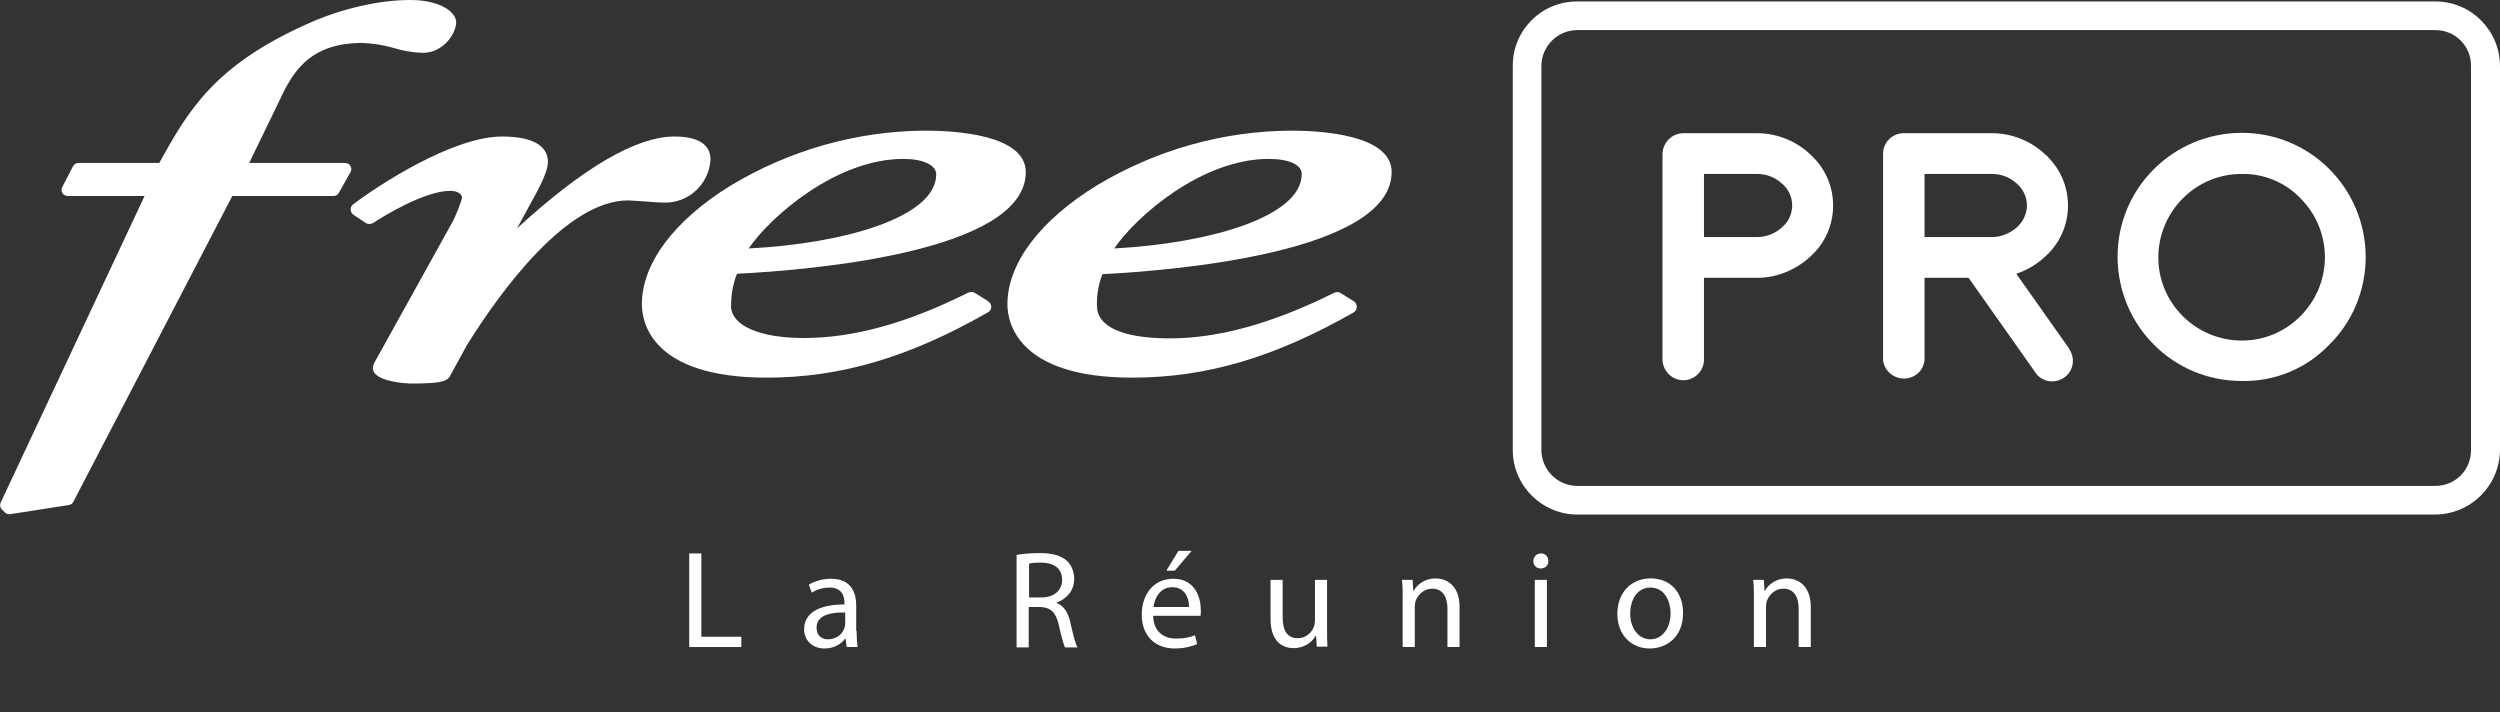
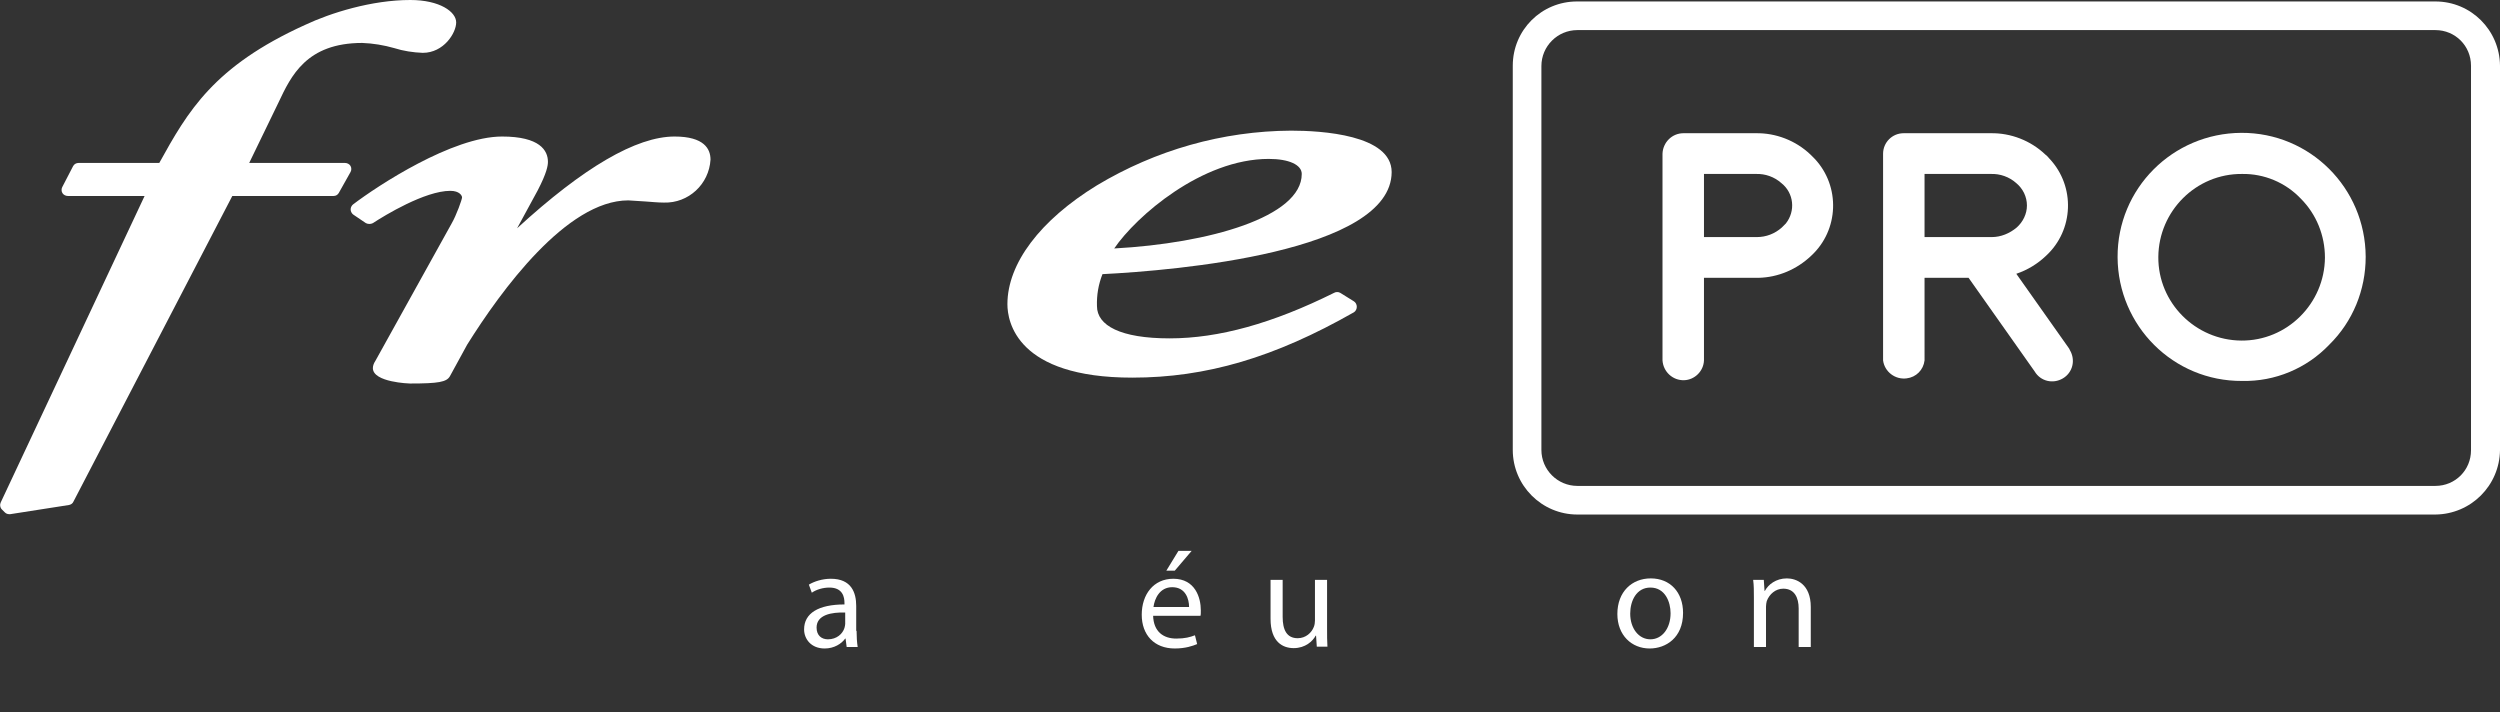
<svg xmlns="http://www.w3.org/2000/svg" version="1.1" id="Calque_1" x="0px" y="0px" viewBox="0 0 681.2 194" style="enable-background:new 0 0 681.2 194;" xml:space="preserve">
  <rect x="0" y="0" width="681.2" height="194" fill="#333333" stroke="none" />
  <style type="text/css">
	.st0{fill:#FFFFFF;}
</style>
  <g id="Layer_2">
    <g id="Calque_1_00000143587205295983480130000008185640383869632673_">
      <path class="st0" d="M493.3,42.1c-4-3.8-9.4-5.9-14.9-5.8h-19.7c-3.1,0-5.6,2.5-5.7,5.6l0,0v56.3c0.2,3.1,2.8,5.5,5.9,5.4    c2.9-0.1,5.3-2.5,5.4-5.4V75.7h14.8c5.4-0.1,10.5-2.3,14.4-6c7.6-7,8-18.9,1-26.4c0,0,0,0-0.1-0.1L493.3,42.1L493.3,42.1z     M485.5,62c-1.9,1.7-4.3,2.6-6.8,2.6h-14.4V47.4h14.1c2.6-0.1,5.1,0.8,7,2.5c3.4,2.7,3.9,7.6,1.2,11c0,0,0,0,0,0L485.5,62z" />
      <path class="st0" d="M563.6,94.7l-14.2-20.1c3-1,5.8-2.7,8.1-4.9c7.6-7,8-18.9,1-26.4c0,0,0,0-0.1-0.1c-0.3-0.4-0.7-0.8-1.1-1.1    c-4-3.8-9.4-5.9-14.9-5.8h-23.7c-3.1,0-5.6,2.5-5.6,5.6v56.3c0.4,3.1,3.3,5.3,6.4,4.9c2.6-0.3,4.6-2.3,4.9-4.9V75.7h12l18,25.5    c1.6,2.7,5,3.5,7.7,1.9c2.7-1.6,3.5-5,1.9-7.7C563.9,95.2,563.8,94.9,563.6,94.7z M524.4,47.4h18c2.6-0.1,5.1,0.8,7,2.5    c1.8,1.5,2.9,3.7,2.9,6.1c0,2.3-1.1,4.5-2.8,6c-1.9,1.6-4.3,2.6-6.8,2.6h-18.3V47.4z" />
      <path class="st0" d="M610.9,103.8c-18.7,0.1-33.8-15-33.9-33.7s15-33.8,33.7-33.9c18.7-0.1,33.8,15,33.9,33.7c0,0,0,0.1,0,0.1    c0,9-3.5,17.6-9.9,23.9C628.5,100.4,619.9,104,610.9,103.8z M610.9,47.4c-12.5-0.1-22.7,10.1-22.8,22.6    c-0.1,12.5,10.1,22.7,22.6,22.8c12.5,0.1,22.7-10.1,22.8-22.6c0-6-2.3-11.8-6.6-16.1C622.7,49.7,616.9,47.3,610.9,47.4z" />
      <path class="st0" d="M663.6,140.2H429.8c-9.7,0-17.6-7.9-17.6-17.6c0,0,0,0,0,0V17.9c0-9.7,7.8-17.5,17.5-17.5c0,0,0.1,0,0.1,0    h233.8c9.7,0,17.5,7.8,17.6,17.5v104.7C681.1,132.3,673.3,140.1,663.6,140.2z M429.8,8.2c-5.4,0-9.8,4.4-9.8,9.8v104.6    c0,5.4,4.4,9.8,9.8,9.8h233.8c5.4,0,9.7-4.3,9.7-9.7c0,0,0-0.1,0-0.1V17.9c0-5.4-4.3-9.7-9.7-9.7l0,0H429.8z" />
      <path class="st0" d="M379.2,46.9c0-10.2-19.2-11.3-27.4-11.3c-18.7,0.1-36.9,5.3-52.9,14.9c-15.5,9.5-24.4,21.3-24.4,32.4    c0,4.7,2.5,20,34,20c20.2,0,38.8-5.5,60.4-17.8c0.5-0.3,0.8-0.9,0.8-1.5c0-0.6-0.3-1.2-0.8-1.5l-3.7-2.3c-0.5-0.3-1.2-0.3-1.7,0    c-16.7,8.3-31.4,12.4-44.8,12.4s-19.8-3.5-19.8-8.8c-0.1-3,0.4-5.9,1.5-8.7C320.3,73.7,379.1,68.7,379.2,46.9 M345.7,43.3    c5.5,0,9,1.6,9,4.1c0,11.7-25.2,18.9-51.1,20.3C309.6,58.9,327.5,43.3,345.7,43.3" />
-       <path class="st0" d="M269.3,82.1l-3.7-2.3c-0.5-0.3-1.1-0.3-1.7-0.1c-16.8,8.4-31.4,12.4-44.9,12.4c-12,0-19.8-3.4-19.8-8.7    c0-3,0.5-6,1.6-8.8c19.9-1,78.7-5.9,78.7-27.7c0-10.2-19.2-11.3-27.4-11.3c-18.7,0.1-36.9,5.3-52.9,14.9    c-15.5,9.5-24.3,21.3-24.3,32.4c0,4.7,2.4,20,34,20c20.1,0,38.8-5.5,60.3-17.8c0.6-0.3,0.9-0.9,0.9-1.5c0-0.6-0.3-1.1-0.8-1.4     M246.1,43.3c5.5,0,9,1.7,9,4.2c0,11.7-25.2,18.9-51.1,20.2C210,58.9,228,43.3,246.1,43.3" />
      <path class="st0" d="M180.9,55.2c6.7,0.2,12.3-5,12.7-11.7c0-2.9-1.7-6.3-9.8-6.3c-10.4,0-24.8,8.4-42.9,25l5.6-10.3    c2.5-4.8,2.8-6.8,2.8-7.8c0-3.1-2.2-6.9-12.5-6.9c-13.5,0-33.9,13.4-40.6,18.5c-0.7,0.6-0.9,1.6-0.3,2.4c0,0,0,0,0,0    c0.1,0.1,0.2,0.3,0.4,0.4l3.4,2.3c0.6,0.3,1.3,0.3,1.9,0c3.2-2.1,14.2-8.8,21.1-8.8c2.5,0,3.2,1.3,3.2,1.8s-1.5,4.8-2.9,7.2    l-20.7,37.3c-0.4,0.6-0.7,1.3-0.7,2c0,3.9,10,4.2,10.1,4.2c7.8,0,10-0.4,10.9-2l4.7-8.6c9.2-14.7,27.1-39.3,43.9-39.3l4.7,0.3    C177.5,55,179.2,55.2,180.9,55.2" />
      <path class="st0" d="M95.5,45.2c-0.3-0.5-0.9-0.8-1.5-0.8H67.9l8-16.5c3.4-7.2,7.6-16.2,22.8-16.2c2.9,0.1,5.9,0.6,8.7,1.4    c2.5,0.8,5.2,1.2,7.8,1.3c5.7,0,9.1-5.4,9.1-8.3S119.8,0,111.8,0c-10.5,0-21.7,3.5-28.7,6.8C58.2,18.1,51.2,30.3,43.4,44.4h-22    c-0.6,0-1.2,0.3-1.5,0.9L17,50.9c-0.3,0.5-0.3,1.2,0,1.7c0.3,0.5,0.9,0.8,1.5,0.8h20.9L0.2,136.9c-0.3,0.6-0.2,1.4,0.3,1.9    l0.8,0.8c0.3,0.3,0.7,0.5,1.2,0.5h0.3l16-2.5c0.5-0.1,1-0.4,1.2-0.9l43.3-83.3h27.6c0.6,0,1.1-0.3,1.4-0.8l3.2-5.7    C95.8,46.4,95.8,45.7,95.5,45.2" />
    </g>
  </g>
  <g>
-     <path class="st0" d="M187.8,150.8h3.3v22.7h10.9v2.8h-14.2V150.8z" />
    <path class="st0" d="M233.4,171.9c0,1.6,0.1,3.1,0.3,4.4h-3l-0.3-2.3h-0.1c-1,1.4-3,2.7-5.6,2.7c-3.7,0-5.6-2.6-5.6-5.2   c0-4.4,3.9-6.8,11-6.8v-0.4c0-1.5-0.4-4.2-4.1-4.2c-1.7,0-3.5,0.5-4.8,1.4l-0.8-2.2c1.5-0.9,3.7-1.6,6-1.6c5.6,0,6.9,3.8,6.9,7.4   V171.9z M230.2,166.9c-3.6-0.1-7.7,0.6-7.7,4.1c0,2.2,1.4,3.2,3.1,3.2c2.4,0,4-1.5,4.5-3.1c0.1-0.4,0.2-0.8,0.2-1.1V166.9z" />
-     <path class="st0" d="M277,151.2c1.7-0.3,4.1-0.5,6.3-0.5c3.5,0,5.8,0.7,7.4,2.1c1.2,1.1,2,2.9,2,4.9c0,3.3-2.1,5.5-4.8,6.5v0.1   c1.9,0.7,3.1,2.5,3.7,5.1c0.8,3.5,1.4,6,2,7h-3.4c-0.4-0.8-1-2.9-1.7-6.1c-0.8-3.5-2.2-4.8-5.1-4.9h-3.1v11H277V151.2z    M280.3,162.8h3.4c3.5,0,5.7-1.9,5.7-4.8c0-3.3-2.4-4.7-5.8-4.7c-1.6,0-2.7,0.1-3.2,0.3V162.8z" />
    <path class="st0" d="M314.2,167.7c0.1,4.5,2.9,6.3,6.3,6.3c2.4,0,3.8-0.4,5.1-0.9l0.6,2.4c-1.2,0.5-3.2,1.2-6.1,1.2   c-5.6,0-9-3.7-9-9.2c0-5.5,3.2-9.8,8.6-9.8c6,0,7.5,5.2,7.5,8.6c0,0.7,0,1.2-0.1,1.5H314.2z M324,165.4c0-2.1-0.9-5.4-4.6-5.4   c-3.4,0-4.8,3.1-5.1,5.4H324z M324.7,150.1l-4.6,5.4h-2.3l3.3-5.4H324.7z" />
    <path class="st0" d="M361.6,171.2c0,1.9,0,3.6,0.1,5h-2.9l-0.2-3h-0.1c-0.8,1.5-2.8,3.4-6,3.4c-2.9,0-6.3-1.6-6.3-8V158h3.3v10.1   c0,3.5,1.1,5.8,4.1,5.8c2.2,0,3.8-1.5,4.4-3.1c0.2-0.5,0.3-1.1,0.3-1.7V158h3.3V171.2z" />
-     <path class="st0" d="M382.2,162.9c0-1.9,0-3.4-0.2-4.9h2.9l0.2,3h0.1c0.9-1.7,3-3.4,6-3.4c2.5,0,6.5,1.5,6.5,7.8v10.9h-3.3v-10.5   c0-2.9-1.1-5.4-4.2-5.4c-2.1,0-3.8,1.5-4.5,3.4c-0.1,0.4-0.2,1-0.2,1.5v11h-3.3V162.9z" />
-     <path class="st0" d="M421.9,152.9c0,1.1-0.8,2-2.1,2c-1.2,0-2-0.9-2-2c0-1.1,0.8-2.1,2.1-2.1C421.1,150.8,421.9,151.7,421.9,152.9z    M418.2,176.3V158h3.3v18.3H418.2z" />
    <path class="st0" d="M458.6,167c0,6.8-4.7,9.7-9.1,9.7c-4.9,0-8.8-3.6-8.8-9.4c0-6.1,4-9.7,9.1-9.7   C455.1,157.6,458.6,161.4,458.6,167z M444.2,167.2c0,4,2.3,7,5.5,7c3.2,0,5.5-3,5.5-7.1c0-3.1-1.5-7-5.5-7   C445.9,160.1,444.2,163.7,444.2,167.2z" />
    <path class="st0" d="M477.9,162.9c0-1.9,0-3.4-0.2-4.9h2.9l0.2,3h0.1c0.9-1.7,3-3.4,6-3.4c2.5,0,6.5,1.5,6.5,7.8v10.9h-3.3v-10.5   c0-2.9-1.1-5.4-4.2-5.4c-2.1,0-3.8,1.5-4.5,3.4c-0.1,0.4-0.2,1-0.2,1.5v11h-3.3V162.9z" />
  </g>
</svg>